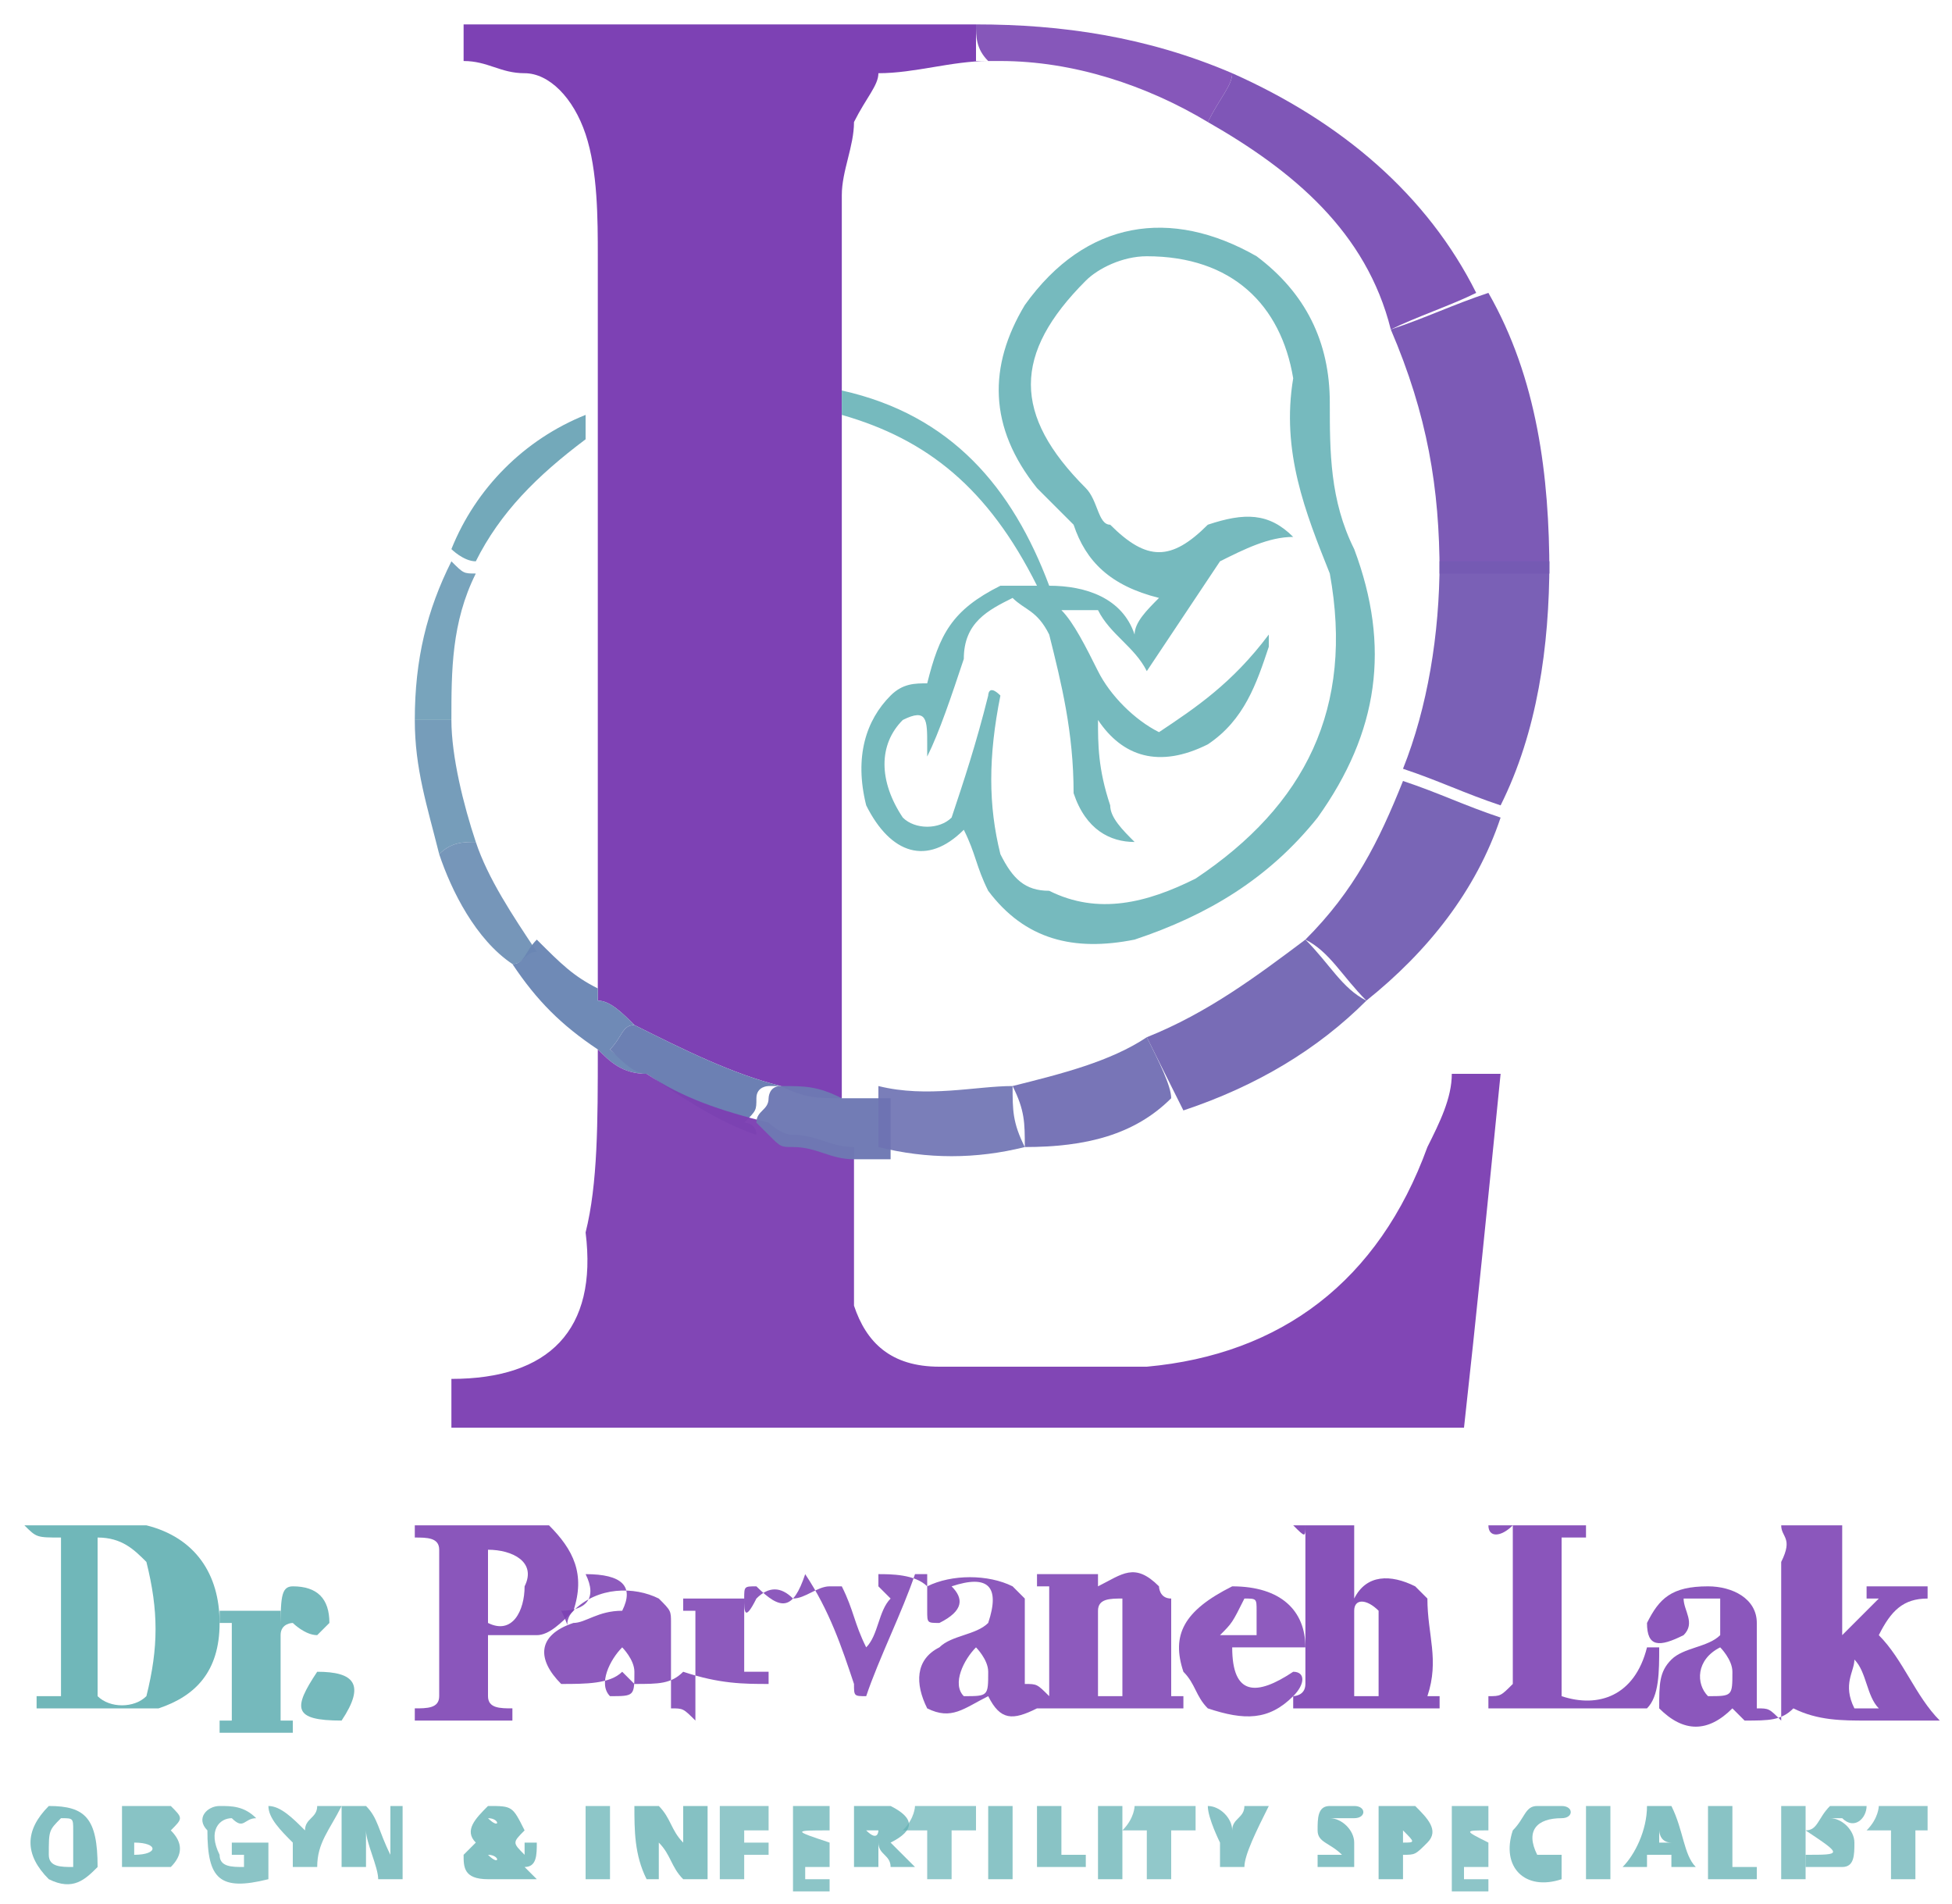
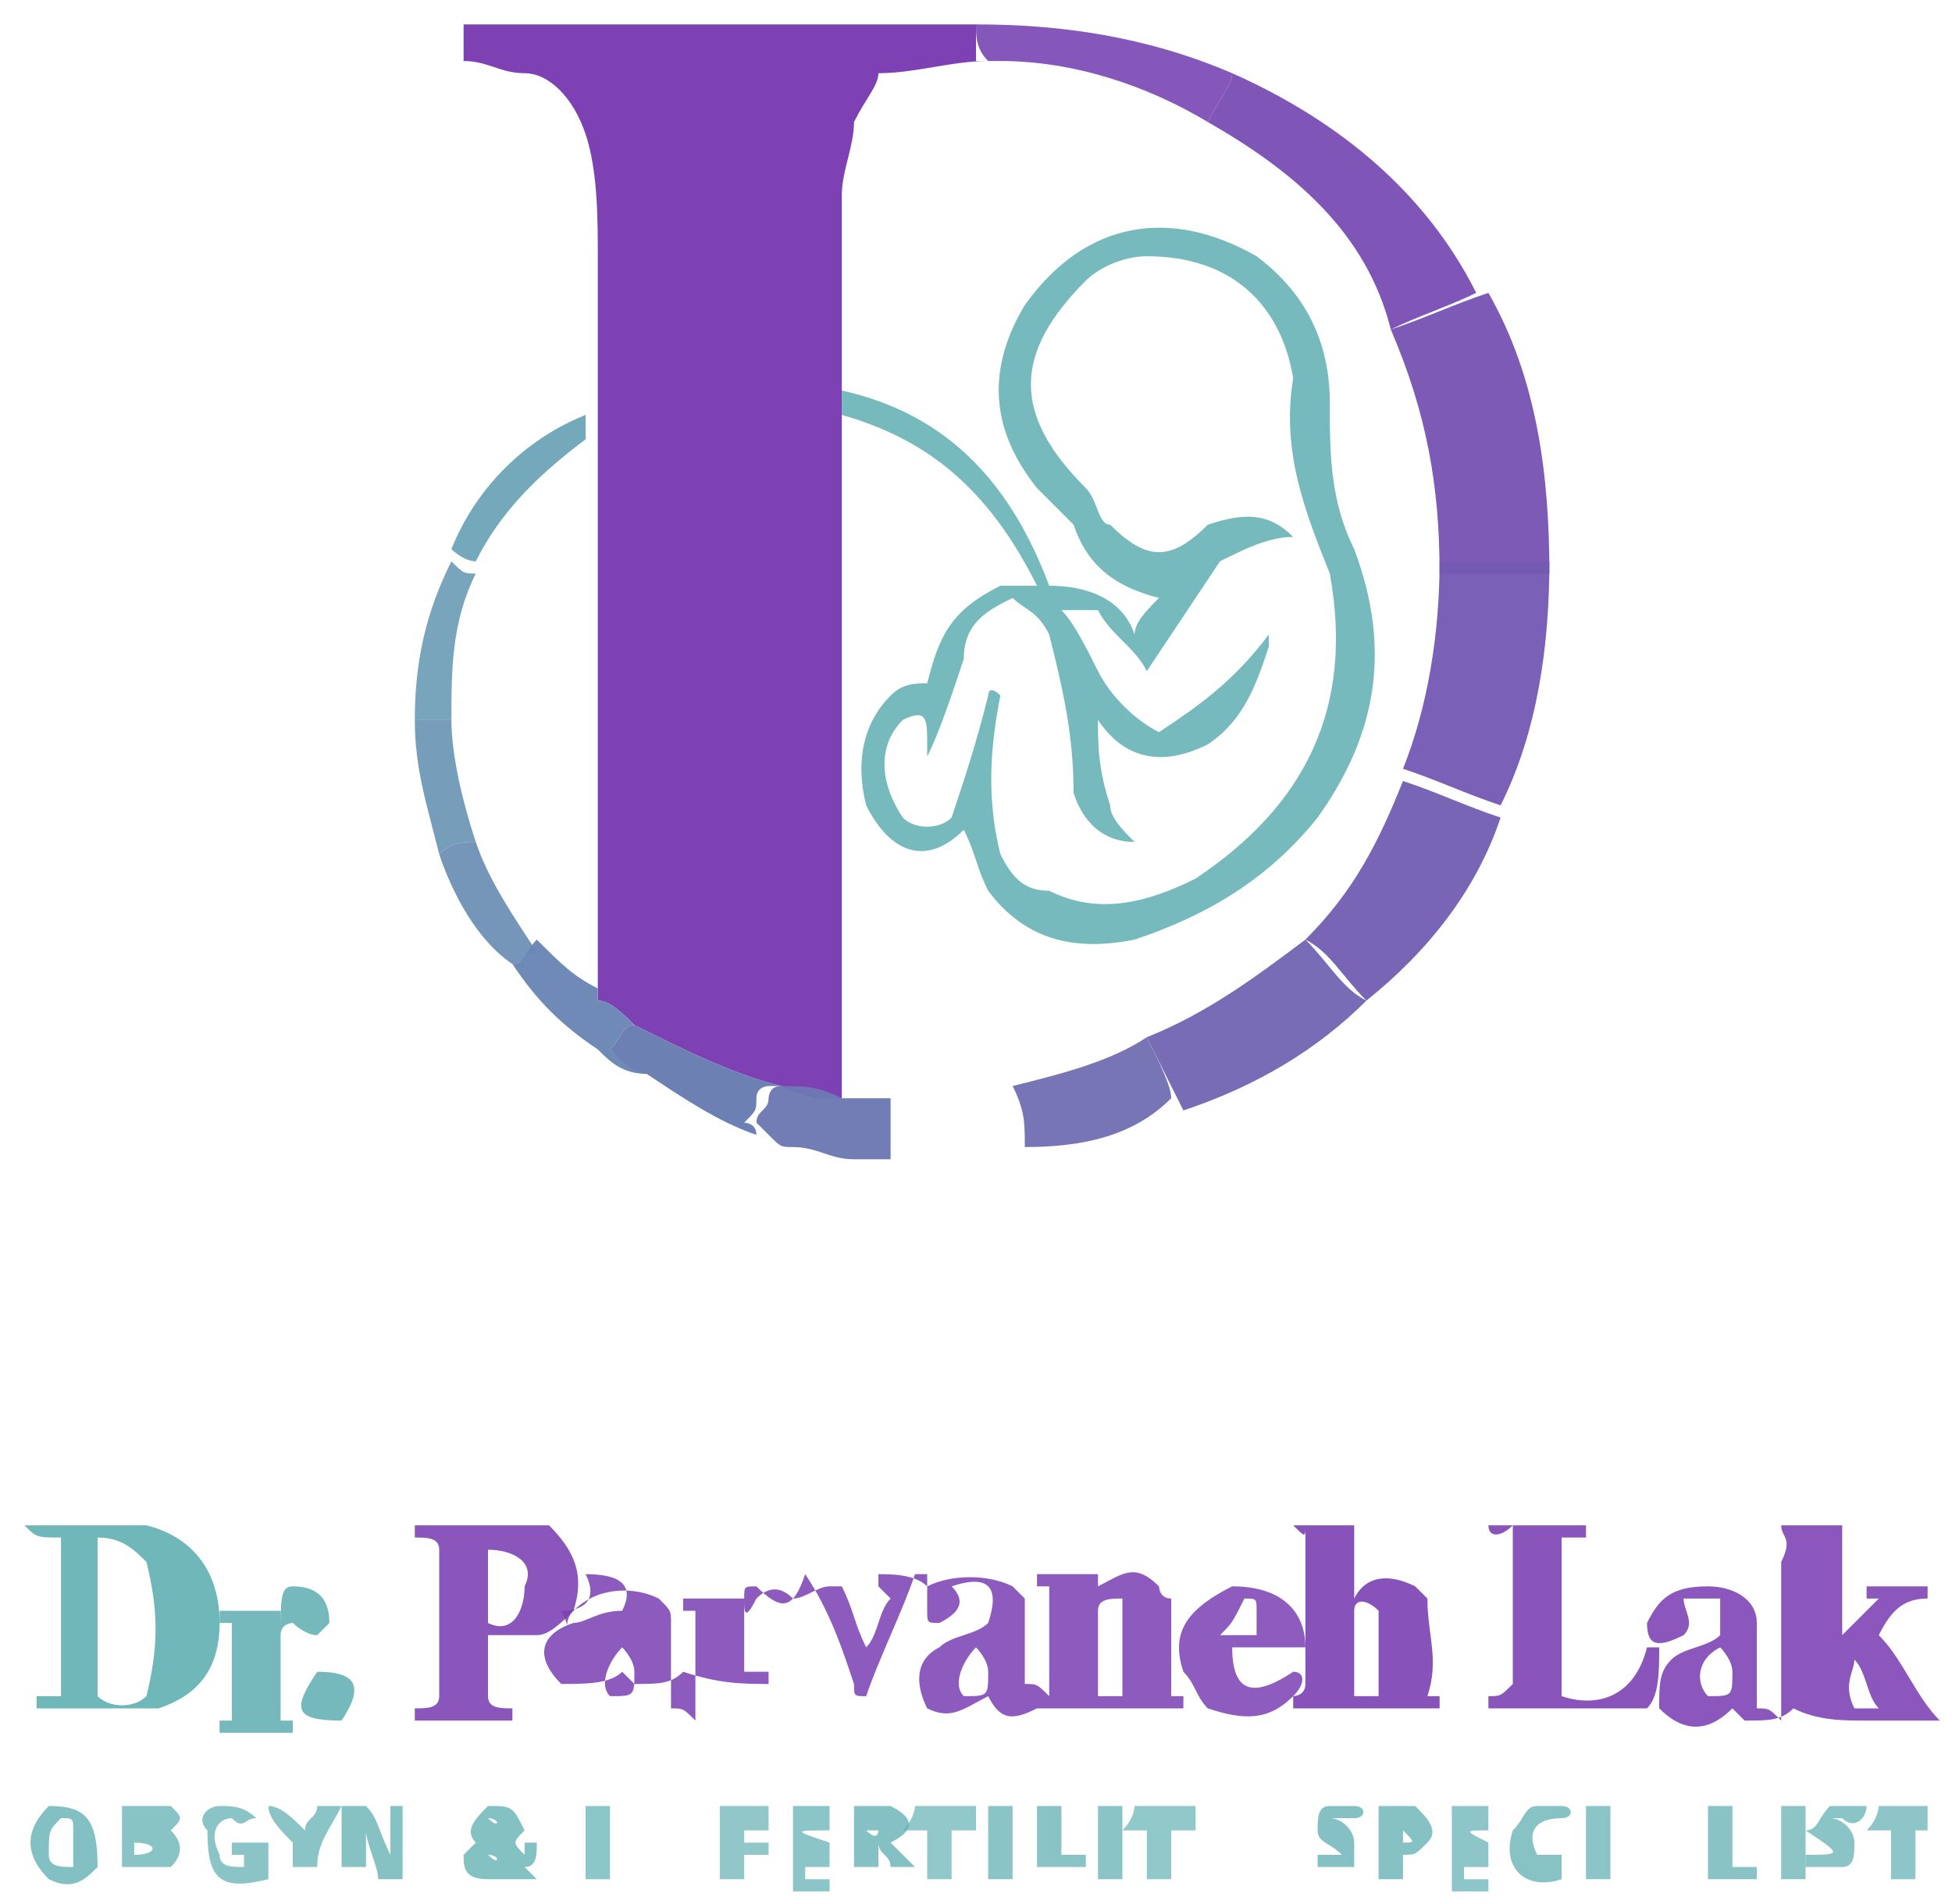
<svg xmlns="http://www.w3.org/2000/svg" id="Layer_1" x="0px" y="0px" width="16px" height="15.6px" viewBox="0 0 16 15.6" style="enable-background:new 0 0 16 15.6;" xml:space="preserve">
  <style type="text/css">	.st0{opacity:0.991;fill-rule:evenodd;clip-rule:evenodd;fill:#7C40B3;enable-background:new    ;}	.st1{opacity:0.91;fill-rule:evenodd;clip-rule:evenodd;fill:#7A47B3;enable-background:new    ;}	.st2{opacity:0.952;fill-rule:evenodd;clip-rule:evenodd;fill:#794EB3;enable-background:new    ;}	.st3{opacity:0.859;fill-rule:evenodd;clip-rule:evenodd;fill:#60AEB3;enable-background:new    ;}	.st4{opacity:0.958;fill-rule:evenodd;clip-rule:evenodd;fill:#7754B3;enable-background:new    ;}	.st5{opacity:0.895;fill-rule:evenodd;clip-rule:evenodd;fill:#64A0B3;enable-background:new    ;}	.st6{opacity:0.876;fill-rule:evenodd;clip-rule:evenodd;fill:#6698B3;enable-background:new    ;}	.st7{opacity:0.96;fill-rule:evenodd;clip-rule:evenodd;fill:#755AB3;enable-background:new    ;}	.st8{opacity:0.901;fill-rule:evenodd;clip-rule:evenodd;fill:#6792B3;enable-background:new    ;}	.st9{opacity:0.964;fill-rule:evenodd;clip-rule:evenodd;fill:#7460B3;enable-background:new    ;}	.st10{opacity:0.912;fill-rule:evenodd;clip-rule:evenodd;fill:#698CB3;enable-background:new    ;}	.st11{opacity:0.955;fill-rule:evenodd;clip-rule:evenodd;fill:#7266B3;enable-background:new    ;}	.st12{opacity:0.963;fill-rule:evenodd;clip-rule:evenodd;fill:#6A86B3;enable-background:new    ;}	.st13{fill-rule:evenodd;clip-rule:evenodd;fill:#6C80B3;}	.st14{opacity:0.943;fill-rule:evenodd;clip-rule:evenodd;fill:#716DB3;enable-background:new    ;}	.st15{opacity:0.962;fill-rule:evenodd;clip-rule:evenodd;fill:#7D40B3;enable-background:new    ;}	.st16{opacity:0.971;fill-rule:evenodd;clip-rule:evenodd;fill:#6E79B3;enable-background:new    ;}	.st17{opacity:0.915;fill-rule:evenodd;clip-rule:evenodd;fill:#6F73B3;enable-background:new    ;}	.st18{opacity:0.9;fill-rule:evenodd;clip-rule:evenodd;fill:#61AFB2;enable-background:new    ;}	.st19{opacity:0.889;fill-rule:evenodd;clip-rule:evenodd;fill:#7C41B3;enable-background:new    ;}	.st20{opacity:0.907;fill-rule:evenodd;clip-rule:evenodd;fill:#7C41B3;enable-background:new    ;}	.st21{opacity:0.888;fill-rule:evenodd;clip-rule:evenodd;fill:#7C41B3;enable-background:new    ;}	.st22{opacity:0.881;fill-rule:evenodd;clip-rule:evenodd;fill:#7C41B3;enable-background:new    ;}	.st23{opacity:0.87;fill-rule:evenodd;clip-rule:evenodd;fill:#61AFB2;enable-background:new    ;}	.st24{opacity:0.864;fill-rule:evenodd;clip-rule:evenodd;fill:#7C41B3;enable-background:new    ;}	.st25{opacity:0.858;fill-rule:evenodd;clip-rule:evenodd;fill:#7C41B3;enable-background:new    ;}	.st26{opacity:0.868;fill-rule:evenodd;clip-rule:evenodd;fill:#61AFB2;enable-background:new    ;}	.st27{opacity:0.785;fill-rule:evenodd;clip-rule:evenodd;fill:#61AFB2;enable-background:new    ;}	.st28{opacity:0.748;fill-rule:evenodd;clip-rule:evenodd;fill:#61AFB2;enable-background:new    ;}	.st29{opacity:0.733;fill-rule:evenodd;clip-rule:evenodd;fill:#61AFB2;enable-background:new    ;}	.st30{opacity:0.741;fill-rule:evenodd;clip-rule:evenodd;fill:#61AFB2;enable-background:new    ;}	.st31{opacity:0.763;fill-rule:evenodd;clip-rule:evenodd;fill:#61AFB2;enable-background:new    ;}	.st32{opacity:0.781;fill-rule:evenodd;clip-rule:evenodd;fill:#61AFB2;enable-background:new    ;}	.st33{opacity:0.718;fill-rule:evenodd;clip-rule:evenodd;fill:#61AFB2;enable-background:new    ;}	.st34{opacity:0.766;fill-rule:evenodd;clip-rule:evenodd;fill:#61AFB2;enable-background:new    ;}	.st35{opacity:0.692;fill-rule:evenodd;clip-rule:evenodd;fill:#61AFB2;enable-background:new    ;}	.st36{opacity:0.73;fill-rule:evenodd;clip-rule:evenodd;fill:#61AFB2;enable-background:new    ;}	.st37{opacity:0.773;fill-rule:evenodd;clip-rule:evenodd;fill:#61AFB2;enable-background:new    ;}	.st38{opacity:0.695;fill-rule:evenodd;clip-rule:evenodd;fill:#61AFB2;enable-background:new    ;}	.st39{opacity:0.736;fill-rule:evenodd;clip-rule:evenodd;fill:#61AFB2;enable-background:new    ;}	.st40{opacity:0.743;fill-rule:evenodd;clip-rule:evenodd;fill:#61AFB2;enable-background:new    ;}	.st41{opacity:0.75;fill-rule:evenodd;clip-rule:evenodd;fill:#61AFB2;enable-background:new    ;}	.st42{opacity:0.767;fill-rule:evenodd;clip-rule:evenodd;fill:#61AFB2;enable-background:new    ;}	.st43{opacity:0.762;fill-rule:evenodd;clip-rule:evenodd;fill:#61AFB2;enable-background:new    ;}	.st44{opacity:0.717;fill-rule:evenodd;clip-rule:evenodd;fill:#61AFB2;enable-background:new    ;}	.st45{opacity:0.756;fill-rule:evenodd;clip-rule:evenodd;fill:#61AFB2;enable-background:new    ;}	.st46{opacity:0.724;fill-rule:evenodd;clip-rule:evenodd;fill:#61AFB2;enable-background:new    ;}	.st47{opacity:0.776;fill-rule:evenodd;clip-rule:evenodd;fill:#61AFB2;enable-background:new    ;}	.st48{opacity:0.744;fill-rule:evenodd;clip-rule:evenodd;fill:#61AFB2;enable-background:new    ;}	.st49{opacity:0.719;fill-rule:evenodd;clip-rule:evenodd;fill:#61AFB2;enable-background:new    ;}	.st50{opacity:0.738;fill-rule:evenodd;clip-rule:evenodd;fill:#61AFB2;enable-background:new    ;}	.st51{opacity:0.711;fill-rule:evenodd;clip-rule:evenodd;fill:#61AFB2;enable-background:new    ;}</style>
  <g>
    <path class="st0" d="M8,0.2c0,0.1,0,0.2,0,0.3c0,0,0.1,0,0.1,0c-0.3,0-0.6,0.1-0.9,0.1C7.2,0.7,7.1,0.8,7,1C7,1.2,6.9,1.4,6.9,1.6  c0,0.5,0,1.1,0,1.6c0,0.1,0,0.1,0,0.2c0,1.9,0,3.7,0,5.6c-0.2,0-0.3,0-0.5-0.1C6,8.8,5.6,8.6,5.2,8.4C5.1,8.3,5,8.2,4.9,8.2  c0,0,0,0,0-0.1c0-1.5,0-3,0-4.5c0-0.1,0-0.2,0-0.2c0-0.4,0-0.9,0-1.3c0-0.3,0-0.7-0.1-1C4.7,0.8,4.5,0.6,4.3,0.6  c-0.2,0-0.3-0.1-0.5-0.1c0-0.1,0-0.2,0-0.3C5.2,0.2,6.6,0.2,8,0.2z" />
  </g>
  <g>
    <path class="st1" d="M8,0.2c0.7,0,1.4,0.1,2.1,0.4C10.1,0.7,10,0.8,9.9,1C9.4,0.7,8.8,0.5,8.2,0.5c0,0-0.1,0-0.1,0  C8,0.4,8,0.3,8,0.2z" />
  </g>
  <g>
    <path class="st2" d="M10.1,0.6c0.9,0.4,1.6,1,2,1.8c-0.2,0.1-0.5,0.2-0.7,0.3C11.2,1.9,10.6,1.4,9.9,1C10,0.8,10.1,0.7,10.1,0.6z" />
  </g>
  <g>
    <path class="st3" d="M6.9,3.4c0-0.1,0-0.1,0-0.2C7.8,3.4,8.3,4,8.6,4.8c0.3,0,0.6,0.1,0.7,0.4c0-0.1,0.1-0.2,0.2-0.3  C9.1,4.8,8.9,4.6,8.8,4.3C8.7,4.2,8.6,4.1,8.5,4C8.1,3.5,8.1,3,8.4,2.5c0.5-0.7,1.2-0.8,1.9-0.4c0.4,0.3,0.6,0.7,0.6,1.2  c0,0.4,0,0.8,0.2,1.2c0.3,0.8,0.2,1.5-0.3,2.2c-0.4,0.5-0.9,0.8-1.5,1c-0.5,0.1-0.9,0-1.2-0.4C8,7.1,8,7,7.9,6.8  C7.6,7.1,7.3,7,7.1,6.6C7,6.2,7.1,5.9,7.3,5.7c0.1-0.1,0.2-0.1,0.3-0.1c0.1-0.4,0.2-0.6,0.6-0.8c0.1,0,0.2,0,0.3,0  C8.1,4,7.6,3.6,6.9,3.4z M9.4,2.1c0.7,0,1.1,0.4,1.2,1c-0.1,0.6,0.1,1.1,0.3,1.6c0.2,1.1-0.2,1.9-1.1,2.5C9.4,7.4,9,7.5,8.6,7.3  C8.4,7.3,8.3,7.2,8.2,7c-0.1-0.4-0.1-0.8,0-1.3c-0.1-0.1-0.1,0-0.1,0C8,6.1,7.9,6.4,7.8,6.7c-0.1,0.1-0.3,0.1-0.4,0  c-0.2-0.3-0.2-0.6,0-0.8c0.2-0.1,0.2,0,0.2,0.2c0,0,0,0,0,0.1c0.1-0.2,0.2-0.5,0.3-0.8C7.9,5.1,8.1,5,8.3,4.9C8.4,5,8.5,5,8.6,5.2  C8.7,5.6,8.8,6,8.8,6.5c0.1,0.3,0.3,0.4,0.5,0.4C9.2,6.8,9.1,6.7,9.1,6.6C9,6.3,9,6.1,9,5.9c0.2,0.3,0.5,0.4,0.9,0.2  c0.3-0.2,0.4-0.5,0.5-0.8c0,0,0,0,0-0.1C10.1,5.6,9.8,5.8,9.5,6C9.3,5.9,9.1,5.7,9,5.5C8.9,5.3,8.8,5.1,8.7,5C8.8,5,8.9,5,9,5  c0.1,0.2,0.3,0.3,0.4,0.5c0.2-0.3,0.4-0.6,0.6-0.9c0.2-0.1,0.4-0.2,0.6-0.2c-0.2-0.2-0.4-0.2-0.7-0.1c-0.3,0.3-0.5,0.3-0.8,0  C9,4.3,9,4.1,8.9,4c-0.6-0.6-0.6-1.1,0-1.7C9,2.2,9.2,2.1,9.4,2.1z" />
  </g>
  <g>
    <path class="st4" d="M12.2,2.4c0.4,0.7,0.5,1.5,0.5,2.3c-0.3,0-0.6,0-0.9,0c0-0.7-0.1-1.3-0.4-2C11.7,2.6,11.9,2.5,12.2,2.4z" />
  </g>
  <g>
    <path class="st5" d="M4.8,3.4c0,0.1,0,0.2,0,0.2c-0.4,0.3-0.7,0.6-0.9,1c-0.1,0-0.2-0.1-0.2-0.1C3.9,4,4.3,3.6,4.8,3.4z" />
  </g>
  <g>
    <path class="st6" d="M3.7,4.6c0.1,0.1,0.1,0.1,0.2,0.1C3.7,5.1,3.7,5.5,3.7,5.9c-0.1,0-0.2,0-0.3,0C3.4,5.4,3.5,5,3.7,4.6z" />
  </g>
  <g>
    <path class="st7" d="M11.8,4.6c0.3,0,0.6,0,0.9,0c0,0.7-0.1,1.4-0.4,2c-0.3-0.1-0.5-0.2-0.8-0.3C11.7,5.8,11.8,5.2,11.8,4.6z" />
  </g>
  <g>
    <path class="st8" d="M3.7,5.9c0,0.3,0.1,0.7,0.2,1C3.8,6.9,3.7,6.9,3.6,7C3.5,6.6,3.4,6.3,3.4,5.9C3.5,5.9,3.6,5.9,3.7,5.9z" />
  </g>
  <g>
    <path class="st9" d="M11.5,6.4c0.3,0.1,0.5,0.2,0.8,0.3c-0.2,0.6-0.6,1.1-1.1,1.5c-0.2-0.2-0.3-0.4-0.5-0.5  C11.1,7.3,11.3,6.9,11.5,6.4z" />
  </g>
  <g>
    <path class="st10" d="M3.9,6.9c0.1,0.3,0.3,0.6,0.5,0.9C4.3,7.8,4.3,7.9,4.2,7.9C3.9,7.7,3.7,7.3,3.6,7C3.7,6.9,3.8,6.9,3.9,6.9z" />
  </g>
  <g>
    <path class="st11" d="M10.7,7.7c0.2,0.2,0.3,0.4,0.5,0.5c-0.4,0.4-0.9,0.7-1.5,0.9C9.6,8.9,9.5,8.7,9.4,8.5  C9.9,8.3,10.3,8,10.7,7.7z" />
  </g>
  <g>
    <path class="st12" d="M4.4,7.7C4.6,7.9,4.7,8,4.9,8.1c0,0,0,0.1,0,0.1C5,8.2,5.1,8.3,5.2,8.4C5.1,8.4,5.1,8.5,5,8.6  c0.1,0.1,0.2,0.1,0.3,0.2c0,0,0,0,0,0C5.1,8.8,5,8.7,4.9,8.6C4.6,8.4,4.4,8.2,4.2,7.9C4.3,7.9,4.3,7.8,4.4,7.7z" />
  </g>
  <g>
    <path class="st13" d="M5.2,8.4C5.6,8.6,6,8.8,6.4,8.9c0,0-0.1,0-0.1,0c0,0-0.1,0-0.1,0.1c0,0.1,0,0.1-0.1,0.2c0,0,0.1,0,0.1,0.1  C5.9,9.2,5.6,9,5.3,8.8c0,0,0,0,0,0C5.2,8.8,5.1,8.7,5,8.6C5.1,8.5,5.1,8.4,5.2,8.4z" />
  </g>
  <g>
    <path class="st14" d="M9.4,8.5c0.1,0.2,0.2,0.4,0.2,0.5C9.3,9.3,8.9,9.4,8.4,9.4c0-0.2,0-0.3-0.1-0.5C8.7,8.8,9.1,8.7,9.4,8.5z" />
  </g>
  <g>
-     <path class="st15" d="M4.9,8.6C5,8.7,5.1,8.8,5.3,8.8c0.3,0.2,0.6,0.3,1,0.4c0,0,0.1,0.1,0.2,0.1c0.2,0,0.3,0.1,0.5,0.1  c0,0.4,0,0.9,0,1.3c0.1,0.3,0.3,0.5,0.7,0.5c0.6,0,1.2,0,1.7,0c1.1-0.1,1.9-0.7,2.3-1.8c0.1-0.2,0.2-0.4,0.2-0.6c0.1,0,0.3,0,0.4,0  c-0.1,1-0.2,2-0.3,2.9c-2.8,0-5.5,0-8.3,0c0-0.1,0-0.2,0-0.4c0.8,0,1.2-0.4,1.1-1.2C4.9,9.7,4.9,9.2,4.9,8.6z" />
-   </g>
+     </g>
  <g>
    <path class="st16" d="M6.4,8.9c0.2,0,0.3,0,0.5,0.1c0.1,0,0.2,0,0.4,0c0,0.2,0,0.3,0,0.5c-0.1,0-0.2,0-0.3,0  c-0.2,0-0.3-0.1-0.5-0.1c-0.1,0-0.1,0-0.2-0.1c0,0-0.1-0.1-0.1-0.1c0-0.1,0.1-0.1,0.1-0.2c0,0,0-0.1,0.1-0.1  C6.3,8.9,6.4,8.9,6.4,8.9z" />
  </g>
  <g>
-     <path class="st17" d="M8.3,8.9c0,0.2,0,0.3,0.1,0.5C8,9.5,7.6,9.5,7.2,9.4c0-0.2,0-0.3,0-0.5C7.6,9,8,8.9,8.3,8.9z" />
-   </g>
+     </g>
  <g>
    <path class="st18" d="M0.2,12.5c0.3,0,0.7,0,1,0c0.4,0.1,0.6,0.4,0.6,0.8c0,0.4-0.2,0.6-0.5,0.7c-0.3,0-0.7,0-1,0c0,0,0-0.1,0-0.1  c0.1,0,0.1,0,0.2,0c0-0.4,0-0.9,0-1.3C0.3,12.6,0.3,12.6,0.2,12.5C0.2,12.6,0.2,12.6,0.2,12.5z M0.8,12.6c0.2,0,0.3,0.1,0.4,0.2  c0.1,0.4,0.1,0.7,0,1.1C1.1,14,0.9,14,0.8,13.9C0.8,13.5,0.8,13.1,0.8,12.6C0.8,12.7,0.8,12.7,0.8,12.6z" />
  </g>
  <g>
    <path class="st19" d="M4.7,13.2C4.7,13.2,4.7,13.2,4.7,13.2c-0.1,0.1-0.2,0.2-0.3,0.2c-0.1,0-0.3,0-0.4,0c0,0.2,0,0.3,0,0.5  C4,14,4.1,14,4.2,14c0,0,0,0.1,0,0.1c-0.3,0-0.5,0-0.8,0c0,0,0-0.1,0-0.1c0.1,0,0.2,0,0.2-0.1c0-0.4,0-0.8,0-1.2  c0-0.1-0.1-0.1-0.2-0.1c0,0,0-0.1,0-0.1c0.4,0,0.8,0,1.1,0C4.7,12.7,4.8,12.9,4.7,13.2z M4,12.7c0.2,0,0.4,0.1,0.3,0.3  c0,0.2-0.1,0.4-0.3,0.3C4,13.1,4,12.9,4,12.7z" />
  </g>
  <g>
    <path class="st20" d="M10.6,12.5c0.2,0,0.3,0,0.5,0c0,0.2,0,0.4,0,0.6c0.1-0.2,0.3-0.2,0.5-0.1c0,0,0.1,0.1,0.1,0.1  c0,0.3,0.1,0.5,0,0.8c0,0,0.1,0,0.1,0c0,0,0,0.1,0,0.1c-0.2,0-0.4,0-0.6,0c0,0,0-0.1,0-0.1c0,0,0.1,0,0.1,0c0-0.2,0-0.5,0-0.7  c-0.1-0.1-0.2-0.1-0.2,0c0,0.2,0,0.5,0,0.7c0,0,0.1,0,0.1,0c0,0,0,0.1,0,0.1c-0.2,0-0.4,0-0.6,0c0,0,0-0.1,0-0.1c0,0,0.1,0,0.1-0.1  c0-0.4,0-0.8,0-1.3C10.7,12.6,10.7,12.6,10.6,12.5C10.6,12.6,10.6,12.6,10.6,12.5z" />
  </g>
  <g>
    <path class="st21" d="M12.2,12.5c0.3,0,0.5,0,0.8,0c0,0,0,0.1,0,0.1c-0.1,0-0.1,0-0.2,0c0,0,0,0,0,0.1c0,0.4,0,0.8,0,1.2  c0.3,0.1,0.6,0,0.7-0.4c0,0,0.1,0,0.1,0c0,0.2,0,0.4-0.1,0.5c-0.4,0-0.9,0-1.3,0c0,0,0-0.1,0-0.1c0.1,0,0.1,0,0.2-0.1  c0-0.4,0-0.8,0-1.3C12.3,12.6,12.2,12.6,12.2,12.5C12.2,12.6,12.2,12.6,12.2,12.5z" />
  </g>
  <g>
    <path class="st22" d="M14.6,12.5c0.2,0,0.3,0,0.5,0c0,0.3,0,0.6,0,0.9c0.1-0.1,0.2-0.2,0.3-0.3c0,0-0.1,0-0.1,0c0,0,0-0.1,0-0.1  c0.2,0,0.3,0,0.5,0c0,0,0,0.1,0,0.1c-0.2,0-0.3,0.1-0.4,0.3c0.2,0.2,0.3,0.5,0.5,0.7c-0.2,0-0.4,0-0.6,0c0,0,0-0.1,0-0.1  c0,0,0.1,0,0.1,0c-0.1-0.1-0.1-0.3-0.2-0.4c0,0.1-0.1,0.2,0,0.4c0,0,0.1,0,0.1,0c0,0,0,0.1,0,0.1c-0.2,0-0.4,0-0.6-0.1  c-0.1,0.1-0.2,0.1-0.4,0.1c0,0-0.1-0.1-0.1-0.1c-0.2,0.2-0.4,0.2-0.6,0c0-0.2,0-0.3,0.1-0.4c0.1-0.1,0.3-0.1,0.4-0.2  c0-0.1,0-0.2,0-0.3c-0.1,0-0.2,0-0.3,0c0,0.1,0.1,0.2,0,0.3c-0.2,0.1-0.3,0.1-0.3-0.1c0.1-0.2,0.2-0.3,0.5-0.3  c0.2,0,0.4,0.1,0.4,0.3c0,0.2,0,0.4,0,0.7c0.1,0,0.1,0,0.2,0.1c0,0,0,0,0,0c0-0.4,0-0.9,0-1.3C14.7,12.6,14.6,12.6,14.6,12.5  C14.6,12.6,14.6,12.6,14.6,12.5z M14.1,13.5c0,0,0.1,0.1,0.1,0.2c0,0.2,0,0.2-0.2,0.2C13.9,13.8,13.9,13.6,14.1,13.5z" />
  </g>
  <g>
    <path class="st23" d="M2.4,13c0.2,0,0.3,0.1,0.3,0.3c0,0-0.1,0.1-0.1,0.1c-0.1,0-0.2-0.1-0.2-0.1c0,0-0.1,0-0.1,0.1  c0,0.2,0,0.4,0,0.7c0,0,0.1,0,0.1,0c0,0,0,0.1,0,0.1c-0.2,0-0.4,0-0.6,0c0,0,0-0.1,0-0.1c0,0,0.1,0,0.1,0c0-0.3,0-0.5,0-0.8  c0,0-0.1,0-0.1,0c0,0,0-0.1,0-0.1c0.2,0,0.3,0,0.5,0c0,0.1,0,0.1,0,0.2C2.3,13.1,2.3,13,2.4,13z" />
  </g>
  <g>
    <path class="st24" d="M4.7,13.2C4.7,13.2,4.7,13.2,4.7,13.2C4.9,13,5.2,13,5.4,13.1c0.1,0.1,0.1,0.1,0.1,0.2c0,0.2,0,0.4,0,0.7  c0.1,0,0.1,0,0.2,0.1c0-0.3,0-0.6,0-0.9c0,0-0.1,0-0.1,0c0,0,0-0.1,0-0.1c0.2,0,0.3,0,0.5,0c0,0.1,0,0.2,0.1,0  c0.1-0.1,0.2-0.1,0.3,0c0.1,0,0.2-0.1,0.3-0.1c0.1,0,0.2,0,0.3,0c0,0,0,0,0,0c-0.1,0-0.1,0-0.2,0c0.1,0.2,0.1,0.3,0.2,0.5  c0.1-0.1,0.1-0.3,0.2-0.4c0,0-0.1-0.1-0.1-0.1c0,0,0-0.1,0-0.1c0.1,0,0.3,0,0.4,0.1c0.2-0.1,0.5-0.1,0.7,0c0,0,0.1,0.1,0.1,0.1  c0,0.2,0,0.5,0,0.7c0.1,0,0.1,0,0.2,0.1c0-0.3,0-0.6,0-0.9c0,0-0.1,0-0.1,0c0,0,0-0.1,0-0.1c0.2,0,0.3,0,0.5,0c0,0,0,0.1,0,0.1  c0.2-0.1,0.3-0.2,0.5,0c0,0,0,0.1,0.1,0.1c0,0.3,0,0.5,0,0.8c0,0,0.1,0,0.1,0c0,0,0,0.1,0,0.1c-0.2,0-0.4,0-0.6,0c0,0,0-0.1,0-0.1  c0,0,0.1,0,0.1,0c0-0.3,0-0.5,0-0.8c-0.1,0-0.2,0-0.2,0.1c0,0.2,0,0.5,0,0.7c0,0,0.1,0,0.1,0c0,0,0,0.1,0,0.1c-0.2,0-0.4,0-0.6,0  c-0.2,0.1-0.3,0.1-0.4-0.1c-0.2,0.1-0.3,0.2-0.5,0.1c-0.1-0.2-0.1-0.4,0.1-0.5c0.1-0.1,0.3-0.1,0.4-0.2c0.1-0.3,0-0.4-0.3-0.3  c0.1,0.1,0.1,0.2-0.1,0.3c-0.1,0-0.1,0-0.1-0.1c0-0.1,0-0.2,0-0.3c0,0-0.1,0-0.1,0c-0.1,0.3-0.3,0.7-0.4,1c-0.1,0-0.1,0-0.1-0.1  c-0.1-0.3-0.2-0.6-0.4-0.9c-0.1,0.3-0.2,0.3-0.4,0.1c-0.1,0-0.1,0-0.1,0.1c0,0.2,0,0.4,0,0.6c0.1,0,0.1,0,0.2,0c0,0,0,0.1,0,0.1  c-0.2,0-0.4,0-0.7-0.1c-0.1,0.1-0.2,0.1-0.4,0.1c0,0-0.1-0.1-0.1-0.1c-0.1,0.1-0.3,0.1-0.5,0.1c-0.2-0.2-0.2-0.4,0.1-0.5  c0.1,0,0.2-0.1,0.4-0.1c0.1-0.2,0-0.3-0.3-0.3c0.1,0.2,0,0.3-0.2,0.3C4.7,13.4,4.6,13.3,4.7,13.2z M5.1,13.5c0,0,0.1,0.1,0.1,0.2  c0,0.2,0,0.2-0.2,0.2C4.9,13.8,5,13.6,5.1,13.5z M8,13.5c0,0,0.1,0.1,0.1,0.2c0,0.2,0,0.2-0.2,0.2C7.8,13.8,7.9,13.6,8,13.5z" />
  </g>
  <g>
    <path class="st25" d="M10.1,13c0.4,0,0.6,0.2,0.6,0.5c-0.2,0-0.4,0-0.6,0c0,0.4,0.2,0.4,0.5,0.2c0.1,0,0.1,0.1,0,0.2  c-0.2,0.2-0.4,0.2-0.7,0.1c-0.1-0.1-0.1-0.2-0.2-0.3C9.6,13.4,9.7,13.2,10.1,13z M10.2,13.1c0.1,0,0.1,0,0.1,0.1c0,0.1,0,0.2,0,0.2  c-0.1,0-0.2,0-0.3,0C10.1,13.3,10.1,13.3,10.2,13.1C10.1,13.1,10.1,13.1,10.2,13.1z" />
  </g>
  <g>
    <path class="st26" d="M2.6,13.7c0.3,0,0.4,0.1,0.2,0.4C2.4,14.1,2.4,14,2.6,13.7z" />
  </g>
  <g>
    <path class="st27" d="M0.4,14.8c0.3,0,0.4,0.1,0.4,0.5c-0.1,0.1-0.2,0.2-0.4,0.1C0.2,15.2,0.2,15,0.4,14.8z M0.5,14.9  c0.1,0,0.1,0,0.1,0.1c0,0.1,0,0.2,0,0.3c-0.1,0-0.2,0-0.2-0.1C0.4,15,0.4,15,0.5,14.9z" />
  </g>
  <g>
    <path class="st28" d="M1,14.8c0.1,0,0.2,0,0.4,0c0.1,0.1,0.1,0.1,0,0.2c0.1,0.1,0.1,0.2,0,0.3c-0.1,0-0.2,0-0.4,0  C1,15.2,1,15,1,14.8z M1.1,15c0,0,0.1,0,0.1,0C1.2,15,1.2,15,1.1,15C1.1,15,1.1,15,1.1,15z M1.1,15.1c0.2,0,0.2,0.1,0,0.1  C1.1,15.2,1.1,15.2,1.1,15.1z" />
  </g>
  <g>
    <path class="st29" d="M1.8,14.8c0.1,0,0.2,0,0.3,0.1C2,14.9,2,15,1.9,14.9c-0.1,0-0.2,0.1-0.1,0.3c0,0.1,0.1,0.1,0.2,0.1  c0,0,0-0.1,0-0.1c0,0-0.1,0-0.1,0c0,0,0-0.1,0-0.1c0.1,0,0.2,0,0.3,0c0,0.1,0,0.2,0,0.3c-0.4,0.1-0.5,0-0.5-0.4  C1.6,14.9,1.7,14.8,1.8,14.8z" />
  </g>
  <g>
    <path class="st30" d="M2.2,14.8c0.1,0,0.2,0.1,0.3,0.2c0-0.1,0.1-0.1,0.1-0.2c0.1,0,0.1,0,0.2,0c-0.1,0.2-0.2,0.3-0.2,0.5  c-0.1,0-0.1,0-0.2,0c0-0.1,0-0.2,0-0.2C2.3,15,2.2,14.9,2.2,14.8z" />
  </g>
  <g>
    <path class="st31" d="M2.8,14.8c0.1,0,0.1,0,0.2,0c0.1,0.1,0.1,0.2,0.2,0.4c0-0.1,0-0.2,0-0.4c0,0,0.1,0,0.1,0c0,0.2,0,0.4,0,0.6  c-0.1,0-0.1,0-0.2,0C3.1,15.3,3,15.1,3,15c0,0.1,0,0.2,0,0.3c-0.1,0-0.1,0-0.2,0C2.8,15.2,2.8,15,2.8,14.8z" />
  </g>
  <g>
    <path class="st32" d="M4,14.8c0.2,0,0.2,0,0.3,0.2c-0.1,0.1-0.1,0.1,0,0.2c0,0,0-0.1,0-0.1c0,0,0.1,0,0.1,0c0,0.1,0,0.2-0.1,0.2  c0,0,0.1,0.1,0.1,0.1c-0.1,0-0.2,0-0.4,0c-0.2,0-0.2-0.1-0.2-0.2c0,0,0.1-0.1,0.1-0.1C3.8,15,3.9,14.9,4,14.8z M4,14.9  C4.1,14.9,4.1,15,4,14.9C4,15,4,15,4,14.9z M4,15.2C4.1,15.2,4.1,15.3,4,15.2C4,15.2,4,15.2,4,15.2z" />
  </g>
  <g>
    <path class="st33" d="M4.8,14.8c0.1,0,0.1,0,0.2,0c0,0.2,0,0.4,0,0.6c-0.1,0-0.1,0-0.2,0C4.8,15.2,4.8,15,4.8,14.8z" />
  </g>
  <g>
-     <path class="st34" d="M5.2,14.8c0.1,0,0.1,0,0.2,0c0.1,0.1,0.1,0.2,0.2,0.3c0-0.1,0-0.2,0-0.3c0.1,0,0.1,0,0.2,0c0,0.2,0,0.4,0,0.6  c-0.1,0-0.1,0-0.2,0c-0.1-0.1-0.1-0.2-0.2-0.3c0,0.1,0,0.2,0,0.3c0,0-0.1,0-0.1,0C5.2,15.2,5.2,15,5.2,14.8z" />
-   </g>
+     </g>
  <g>
    <path class="st35" d="M5.9,14.8c0.1,0,0.2,0,0.4,0c0,0.1,0,0.1,0,0.2c-0.1,0-0.1,0-0.2,0c0,0,0,0.1,0,0.1c0.1,0,0.1,0,0.2,0  c0,0,0,0.1,0,0.1c-0.1,0-0.1,0-0.2,0c0,0.1,0,0.1,0,0.2c-0.1,0-0.1,0-0.2,0C5.9,15.2,5.9,15,5.9,14.8z" />
  </g>
  <g>
    <path class="st36" d="M6.5,14.8c0.1,0,0.2,0,0.3,0c0,0.1,0,0.1,0,0.2c-0.3,0-0.3,0,0,0.1c0,0.1,0,0.1,0,0.2c-0.1,0-0.1,0-0.2,0  c0,0,0,0,0,0.1c0.1,0,0.1,0,0.2,0c0,0,0,0.1,0,0.1c-0.1,0-0.2,0-0.3,0C6.5,15.2,6.5,15,6.5,14.8z" />
  </g>
  <g>
    <path class="st37" d="M7,14.8c0.1,0,0.2,0,0.3,0c0.2,0.1,0.2,0.2,0,0.3c0.1,0.1,0.1,0.1,0.2,0.2c0,0-0.1,0-0.2,0  c0-0.1-0.1-0.1-0.1-0.2c0,0.1,0,0.1,0,0.2c-0.1,0-0.1,0-0.2,0C7,15.2,7,15,7,14.8z M7.1,15c0,0,0.1,0,0.1,0C7.2,15,7.2,15.1,7.1,15  C7.1,15,7.1,15,7.1,15z" />
  </g>
  <g>
    <path class="st38" d="M7.5,14.8c0.2,0,0.3,0,0.5,0c0,0.1,0,0.1,0,0.2c-0.1,0-0.1,0-0.2,0c0,0.1,0,0.3,0,0.4c-0.1,0-0.1,0-0.2,0  c0-0.1,0-0.3,0-0.4c-0.1,0-0.1,0-0.2,0C7.5,14.9,7.5,14.8,7.5,14.8z" />
  </g>
  <g>
    <path class="st39" d="M8.1,14.8c0.1,0,0.1,0,0.2,0c0,0.2,0,0.4,0,0.6c-0.1,0-0.1,0-0.2,0C8.1,15.2,8.1,15,8.1,14.8z" />
  </g>
  <g>
    <path class="st40" d="M8.5,14.8c0.1,0,0.1,0,0.2,0c0,0.2,0,0.3,0,0.4c0.1,0,0.2,0,0.2,0c0,0,0,0.1,0,0.1c-0.1,0-0.2,0-0.4,0  C8.5,15.2,8.5,15,8.5,14.8z" />
  </g>
  <g>
    <path class="st39" d="M9,14.8c0.1,0,0.1,0,0.2,0c0,0.2,0,0.4,0,0.6c-0.1,0-0.1,0-0.2,0C9,15.2,9,15,9,14.8z" />
  </g>
  <g>
    <path class="st38" d="M9.3,14.8c0.2,0,0.3,0,0.5,0c0,0.1,0,0.1,0,0.2c-0.1,0-0.1,0-0.2,0c0,0.1,0,0.3,0,0.4c-0.1,0-0.1,0-0.2,0  c0-0.1,0-0.3,0-0.4c-0.1,0-0.1,0-0.2,0C9.3,14.9,9.3,14.8,9.3,14.8z" />
  </g>
  <g>
-     <path class="st41" d="M9.9,14.8c0.1,0,0.2,0.1,0.2,0.2c0-0.1,0.1-0.1,0.1-0.2c0.1,0,0.1,0,0.2,0c-0.1,0.2-0.2,0.4-0.2,0.5  c-0.1,0-0.1,0-0.2,0c0-0.1,0-0.1,0-0.2C10,15.1,9.9,14.9,9.9,14.8z" />
-   </g>
+     </g>
  <g>
    <path class="st42" d="M10.9,14.8c0.1,0,0.1,0,0.2,0c0.1,0,0.1,0.1,0,0.1c0,0-0.1,0-0.1,0c0,0-0.1,0-0.1,0c0.1,0,0.2,0.1,0.2,0.2  c0,0.1,0,0.2,0,0.2c-0.1,0-0.2,0-0.3,0c0,0,0-0.1,0-0.1c0,0,0,0,0,0c0.1,0,0.2,0,0.2,0c-0.1-0.1-0.2-0.1-0.2-0.2  C10.8,14.9,10.8,14.8,10.9,14.8z" />
  </g>
  <g>
    <path class="st43" d="M11.3,14.8c0.1,0,0.2,0,0.3,0c0.1,0.1,0.2,0.2,0.1,0.3c-0.1,0.1-0.1,0.1-0.2,0.1c0,0.1,0,0.1,0,0.2  c-0.1,0-0.1,0-0.2,0C11.3,15.2,11.3,15,11.3,14.8z M11.5,15C11.5,15,11.5,15,11.5,15c0.1,0.1,0.1,0.1,0,0.1  C11.5,15,11.5,15,11.5,15z" />
  </g>
  <g>
    <path class="st44" d="M11.9,14.8c0.1,0,0.2,0,0.3,0c0,0.1,0,0.1,0,0.2c-0.2,0-0.2,0,0,0.1c0,0.1,0,0.1,0,0.2c-0.1,0-0.1,0-0.2,0  c0,0,0,0.1,0,0.1c0.1,0,0.1,0,0.2,0c0,0,0,0.1,0,0.1c-0.1,0-0.2,0-0.3,0C11.9,15.2,11.9,15,11.9,14.8z" />
  </g>
  <g>
    <path class="st45" d="M12.6,14.8c0.1,0,0.1,0,0.2,0c0.1,0,0.1,0.1,0,0.1c-0.2,0-0.3,0.1-0.2,0.3c0.1,0,0.1,0,0.2,0c0,0,0,0.1,0,0.2  c-0.3,0.1-0.5-0.1-0.4-0.4C12.5,14.9,12.5,14.8,12.6,14.8z" />
  </g>
  <g>
    <path class="st46" d="M13,14.8c0.1,0,0.1,0,0.2,0c0,0.2,0,0.4,0,0.6c-0.1,0-0.1,0-0.2,0C13,15.2,13,15,13,14.8z" />
  </g>
  <g>
-     <path class="st47" d="M13.5,14.8c0.1,0,0.1,0,0.2,0c0.1,0.2,0.1,0.4,0.2,0.5c-0.1,0-0.1,0-0.2,0c0,0,0-0.1,0-0.1  c-0.1,0-0.1,0-0.2,0c0,0,0,0.1,0,0.1c-0.1,0-0.1,0-0.2,0C13.4,15.2,13.5,15,13.5,14.8z M13.6,15c0,0,0,0.1,0.1,0.1c0,0-0.1,0-0.1,0  C13.6,15.1,13.6,15,13.6,15z" />
-   </g>
+     </g>
  <g>
    <path class="st48" d="M14,14.8c0.1,0,0.1,0,0.2,0c0,0.2,0,0.3,0,0.5c0.1,0,0.1,0,0.2,0c0,0,0,0.1,0,0.1c-0.1,0-0.2,0-0.4,0  C14,15.2,14,15,14,14.8z" />
  </g>
  <g>
    <path class="st49" d="M14.6,14.8c0.1,0,0.1,0,0.2,0c0,0.2,0,0.4,0,0.6c-0.1,0-0.1,0-0.2,0C14.6,15.2,14.6,15,14.6,14.8z" />
  </g>
  <g>
    <path class="st50" d="M15,14.8c0.1,0,0.2,0,0.3,0c0,0.1-0.1,0.2-0.2,0.1c0,0,0,0-0.1,0c0.1,0,0.2,0.1,0.2,0.2c0,0.1,0,0.2-0.1,0.2  c-0.1,0-0.2,0-0.3,0c0,0,0-0.1,0-0.1c0.3,0,0.3,0,0-0.2C14.9,15,14.9,14.9,15,14.8z" />
  </g>
  <g>
    <path class="st51" d="M15.4,14.8c0.1,0,0.3,0,0.4,0c0,0.1,0,0.1,0,0.2c0,0-0.1,0-0.1,0c0,0.1,0,0.3,0,0.4c-0.1,0-0.1,0-0.2,0  c0-0.1,0-0.3,0-0.4c-0.1,0-0.1,0-0.2,0C15.4,14.9,15.4,14.8,15.4,14.8z" />
  </g>
</svg>